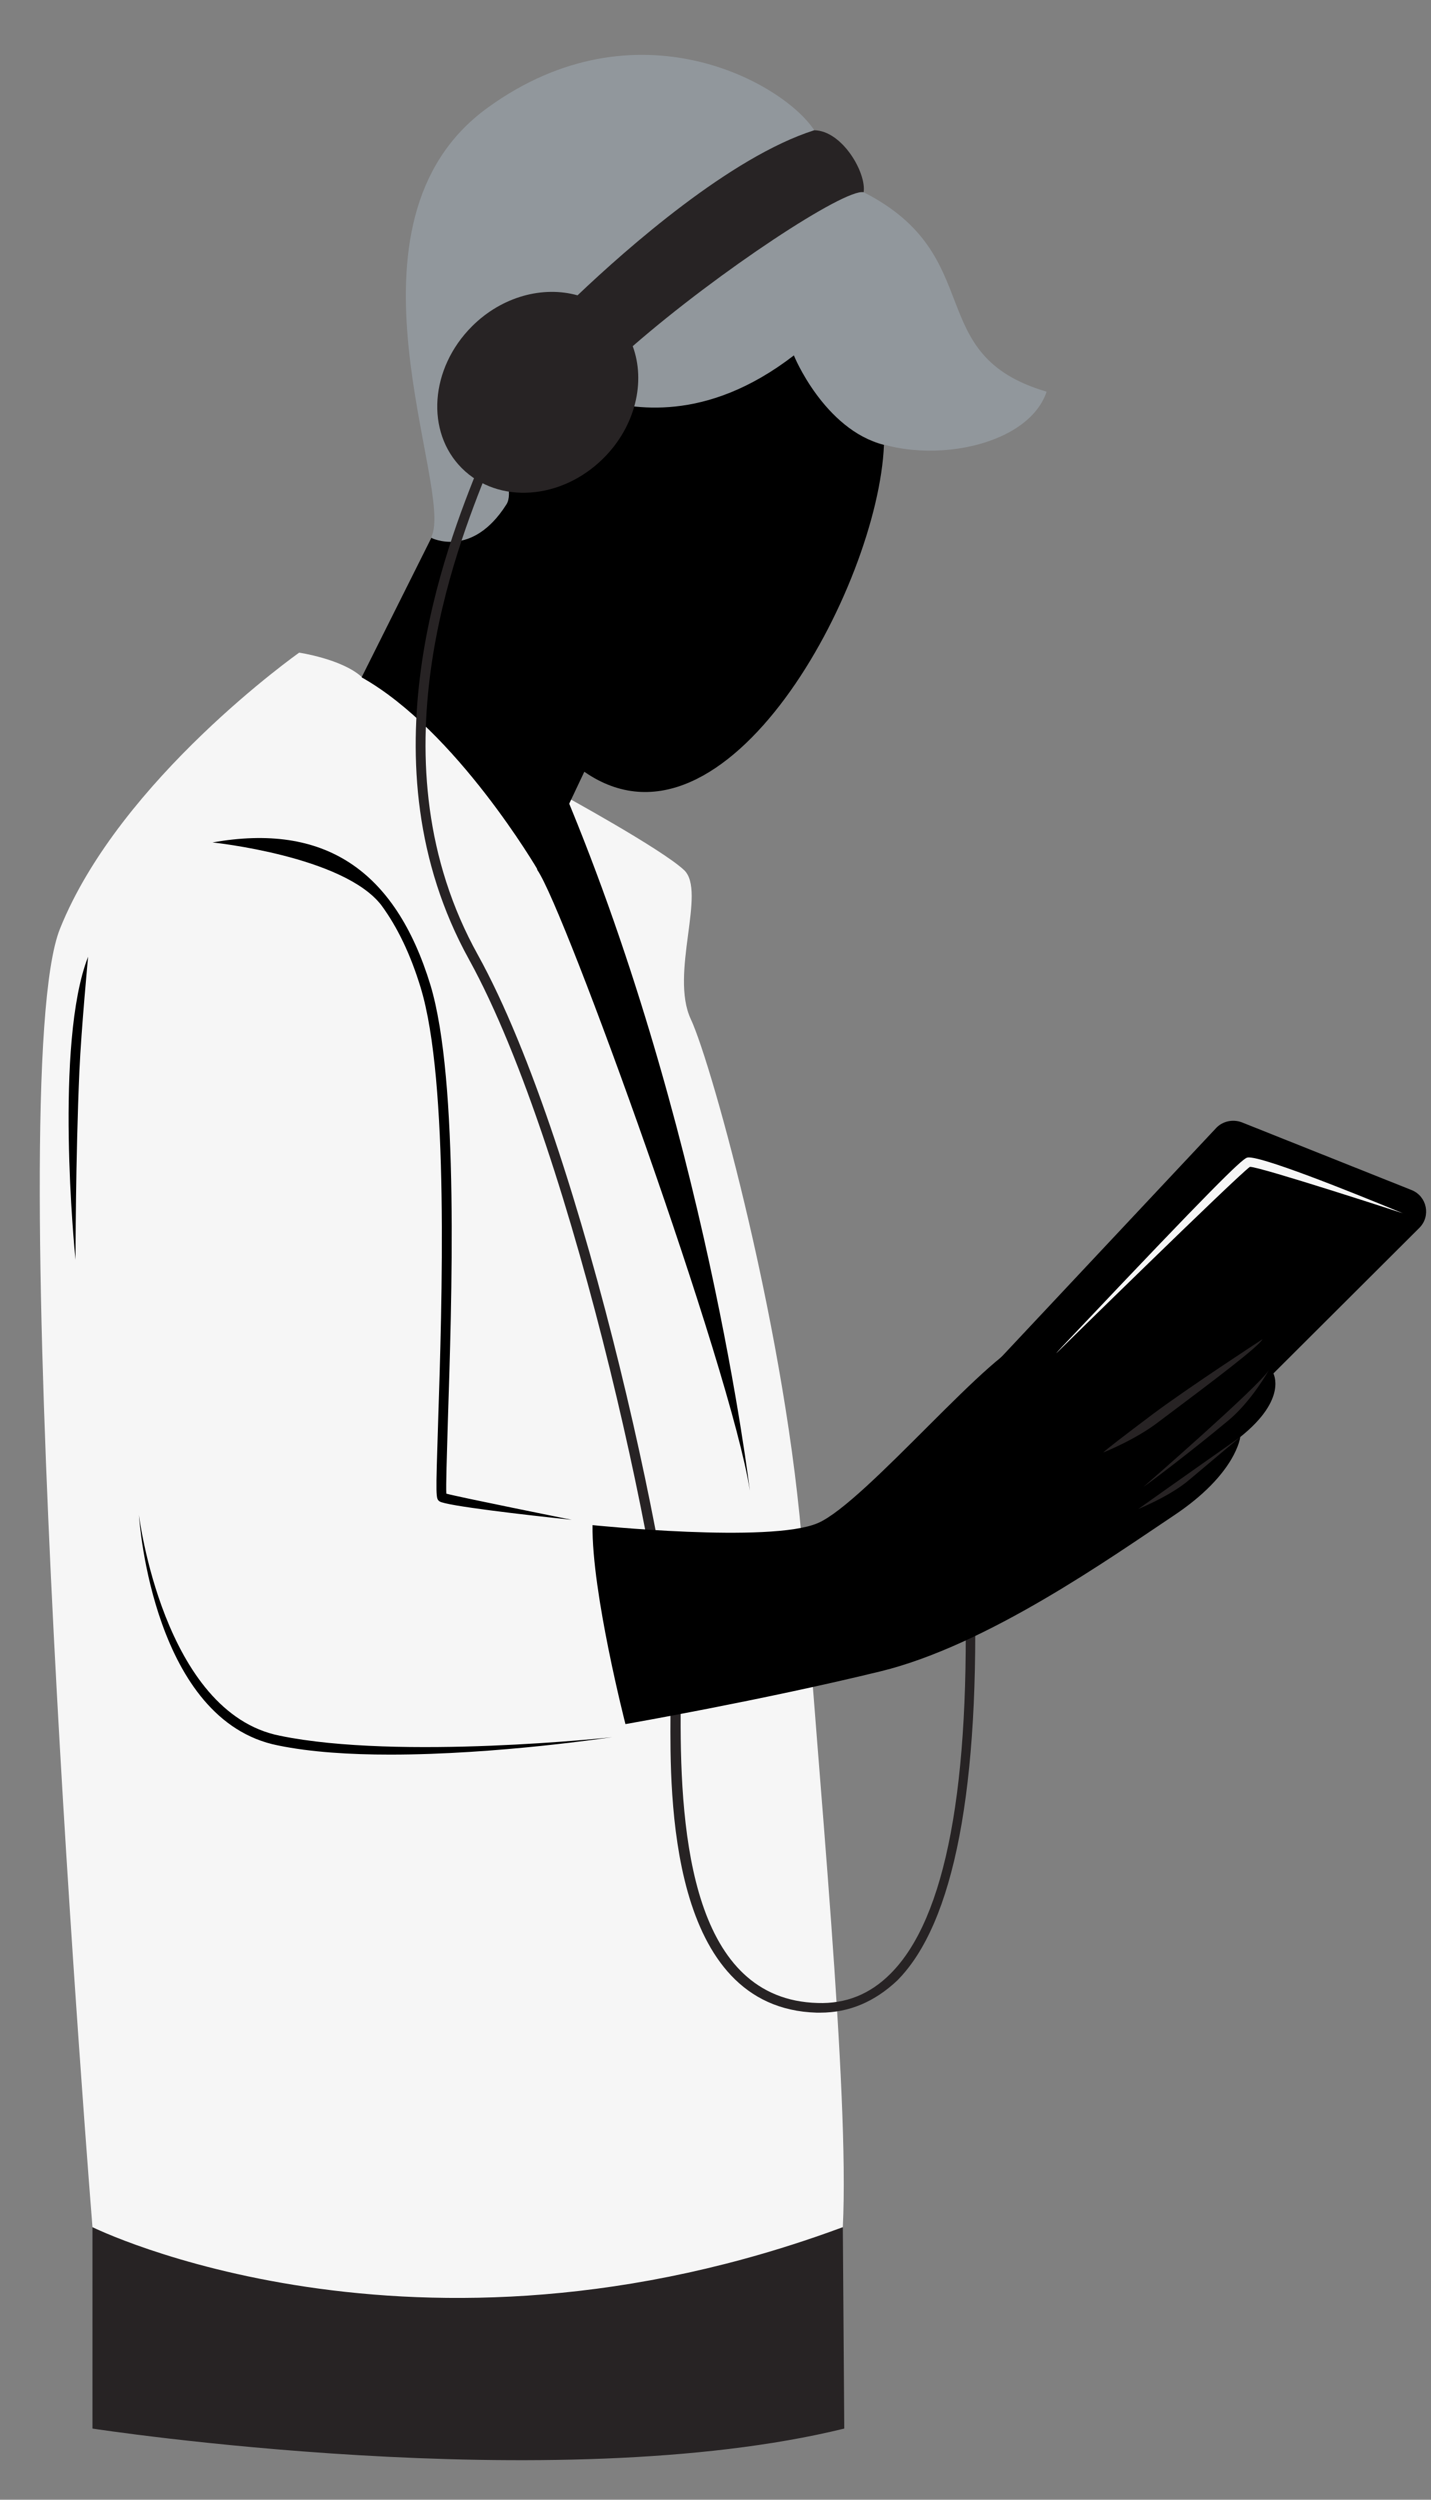
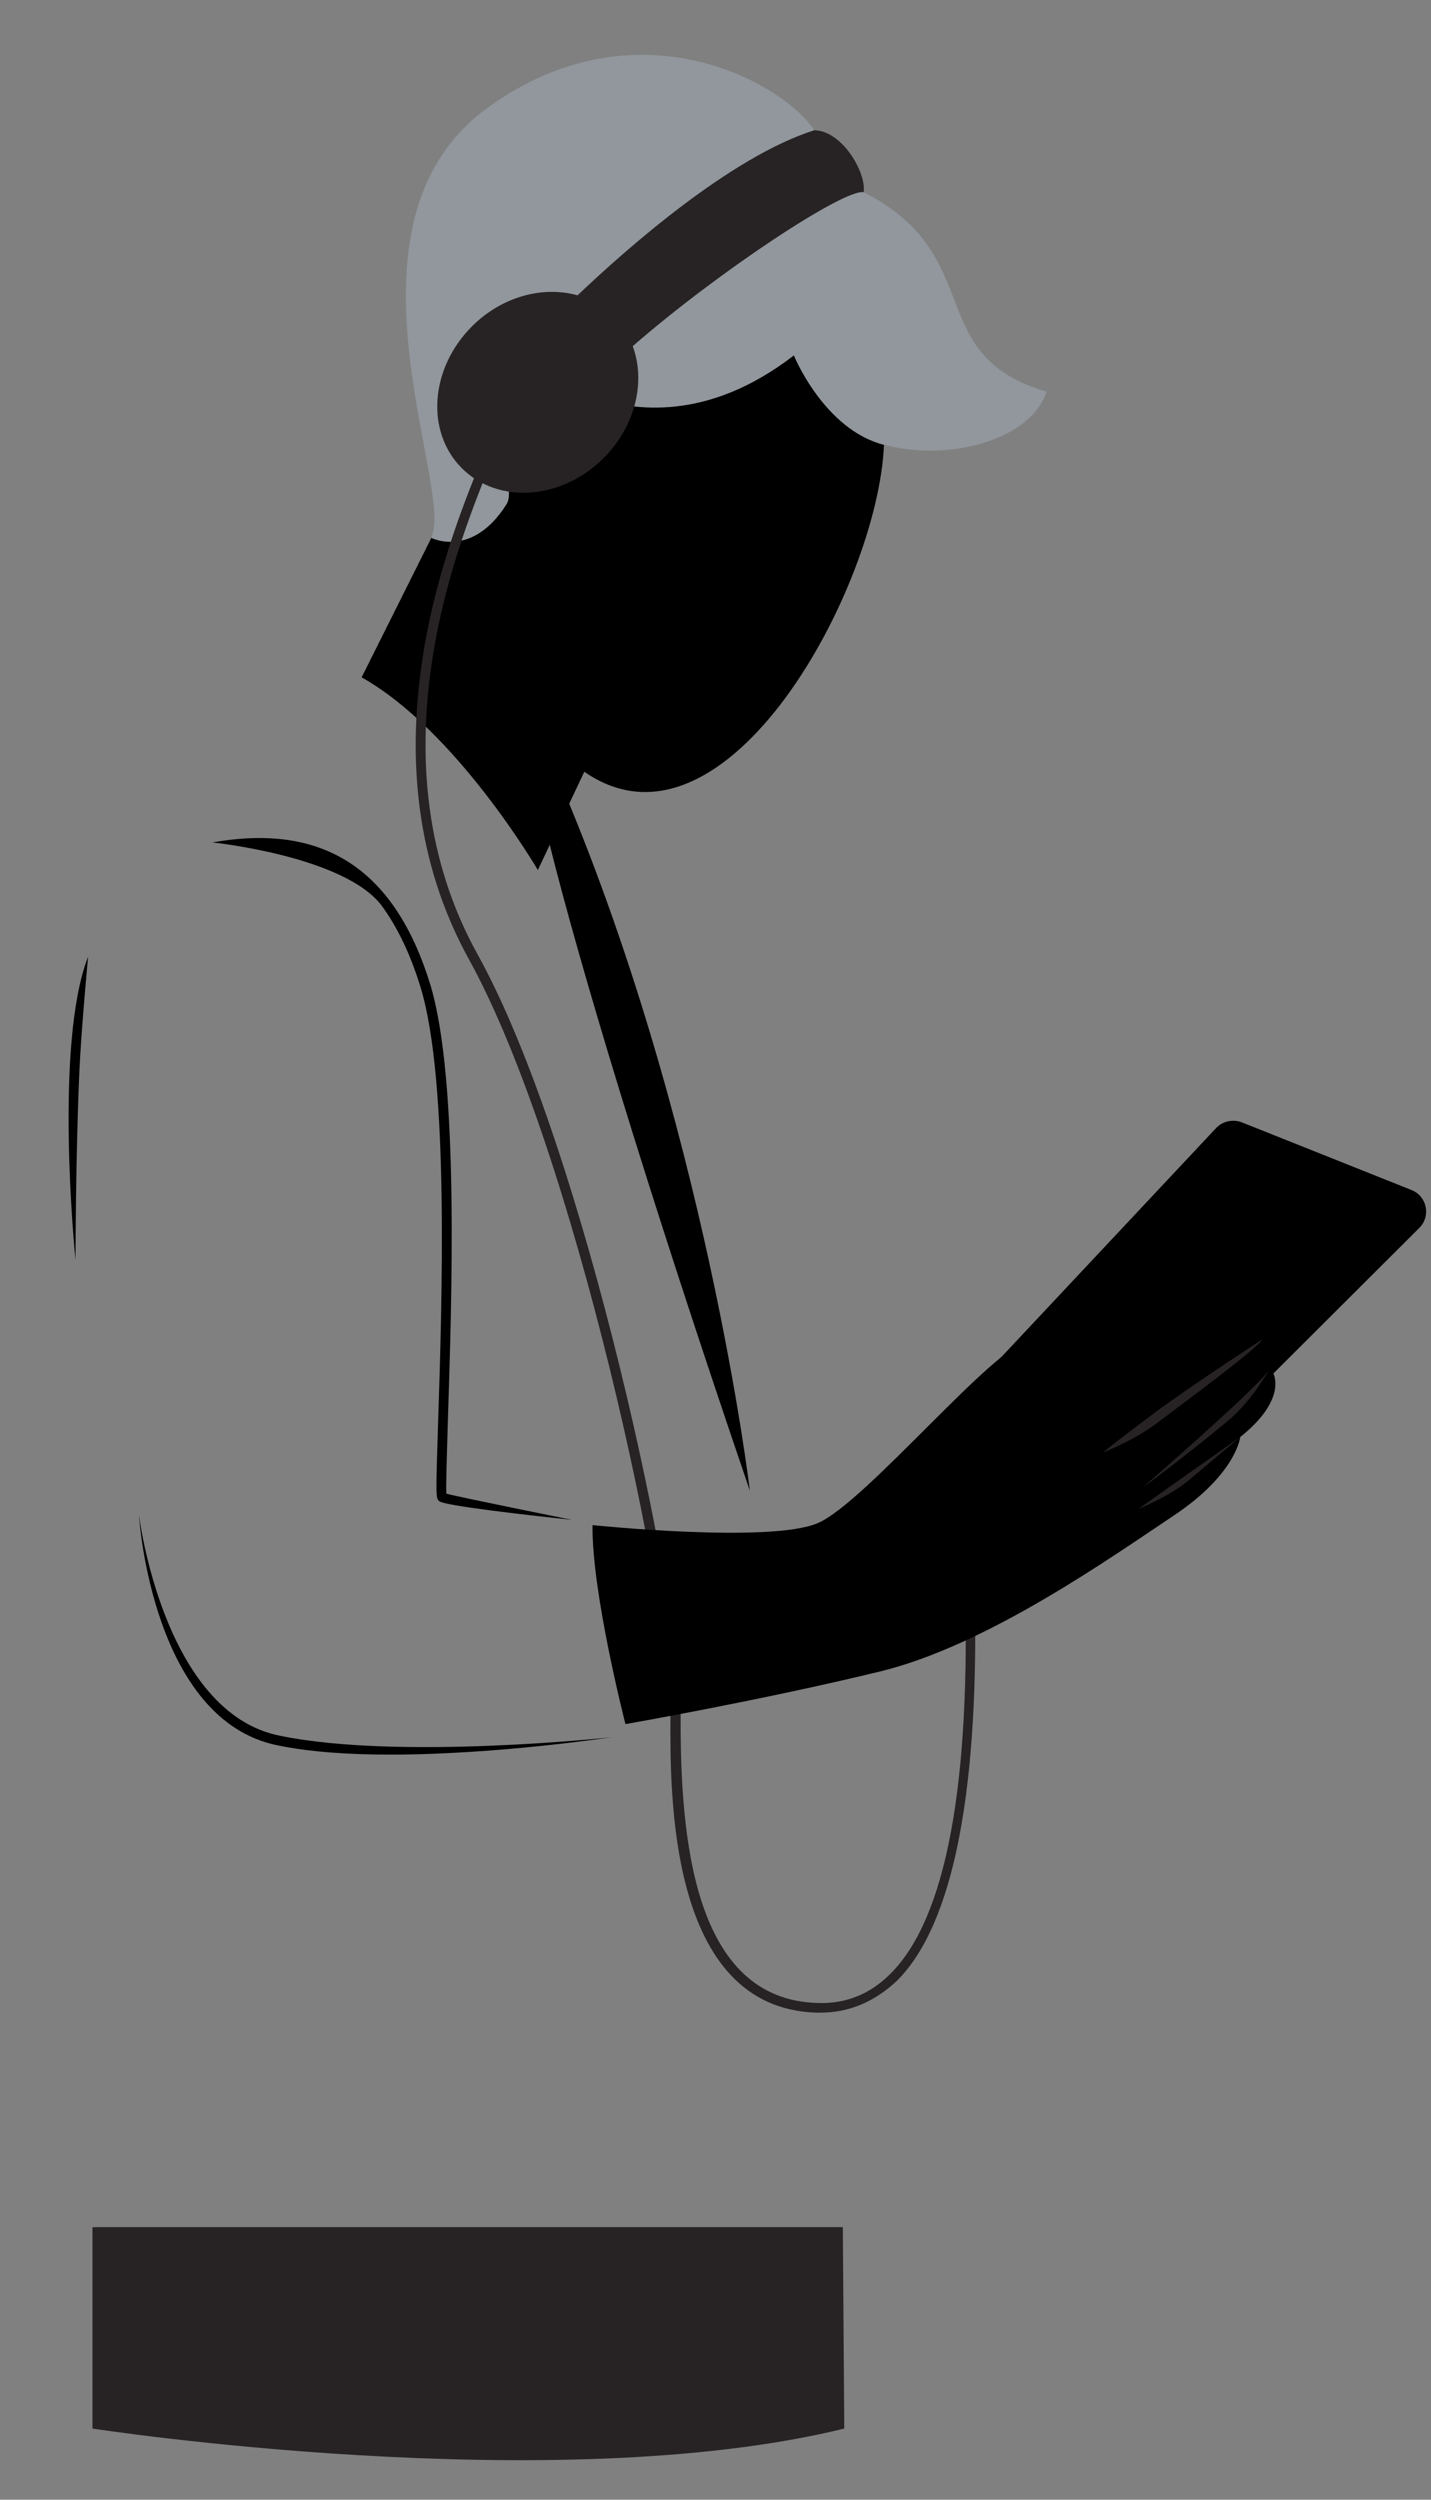
<svg xmlns="http://www.w3.org/2000/svg" fill="#000000" height="516.3" preserveAspectRatio="xMidYMid meet" version="1" viewBox="-8.2 -11.4 295.6 516.3" width="295.6" zoomAndPan="magnify">
  <rect x="-8.2" y="-11.4" width="295.6" height="516.3" fill="#808080" stroke="none" />
  <g id="change1_1">
    <path d="M165.9,448.6l0.3,41.6c-59.9,14.7-155.3,0-155.3,0v-41.6H165.9z" fill="#272324" />
  </g>
  <g id="change2_1">
    <path d="M128.6,102.8c-4.5,4.6-8.9,9.7-15,11.7c-6.2,2.1-13.2,0.5-18.9-2.8c-5.7-3.3-9.4-7.3-13.8-12.2 c4.9-9.9-21.3-64.9,11.7-88.7c30.7-22.2,61-5.1,67.4,4.7c0,0-0.4,12.8,10.2,12.8c25.9,13.2,11.9,33.6,37.8,41.2 c-4.3,12.8-30.2,16.2-41.8,6.9C151,82.6,140,91.1,128.6,102.8z" fill="#91979c" />
  </g>
  <g id="change3_1">
    <path d="M167.4,302.2l75.6-80.6c1.3-1.4,3.4-1.9,5.3-1.2l35.1,14c3.2,1.3,4,5.4,1.6,7.8l-74,73.8 c-1.1,1.1-2.7,1.6-4.3,1.3l-36.7-7.2C166.3,309.5,164.8,305,167.4,302.2z" fill="#000000" />
  </g>
  <g id="change4_1">
-     <path d="M165.9,448.6c-88.7,32.9-155,0-155,0S-8.2,211.3,4.2,180.4s49.4-57,49.4-57s8.8,1.3,12.9,5l30.4,12.9 l10.6,11.2c0,0,20.9,11.4,25.6,15.8c4.7,4.4-3,21.4,1.4,30.8c4.4,9.4,20,65.9,23.2,111.1C160.8,355.3,167.3,420.2,165.9,448.6z M249.4,227.7c-1.2,0.4-7.5,6.6-35.4,36.1c-2.2,2.3-3.9,4.1-4,4.3c0,0,37.4-36.7,40-38.5c2.2,0,31.6,9.6,31.6,9.6 C270.5,234.6,251.5,227,249.4,227.7z" fill="#f6f6f6" />
-   </g>
+     </g>
  <g id="change3_2">
-     <path d="M106.9,148.7c30.7,71.4,39.8,147.8,39.8,147.8c-3.9-25.2-38.3-120.3-43.9-128.2 C102.9,168.2,93.1,116.6,106.9,148.7z" fill="#000000" />
+     <path d="M106.9,148.7c30.7,71.4,39.8,147.8,39.8,147.8C102.9,168.2,93.1,116.6,106.9,148.7z" fill="#000000" />
  </g>
  <g id="change5_1">
    <path d="M174.4,80.5c-1.2,29.2-32.6,87.8-61.9,67.5l-9.6,20.3c0,0-16.8-28.8-36.4-39.8l14.4-28.8 c0,0,8.4,4.3,15.5-6.9c2.9-4.5-7.2-18.9,0.3-24c5.8-4,10.2-0.8,14,1.2c0.3,0.6,0.7,0.9,1.2,0.6c0.7,0.3,1.3,0.5,2,0.6 c0.5,0.1,1,0.1,1.7,0c6.7,1.7,21.8,5,40.2-9.2C155.7,61.9,162,77.3,174.4,80.5z" fill="#000000" />
  </g>
  <g id="change1_2">
    <path d="M161.2,404.3c-0.2,0-0.5,0-0.7,0c-30.6-0.9-30.3-44.9-30.2-61.4c0.1-22.4-19.6-116.2-41.6-156.1 c-22.5-40.7-4.7-85.2,2-101.9l1.9,0.7c-6.6,16.5-24.2,60.4-2.1,100.2c22.2,40.1,42,134.5,41.9,157.1c-0.1,25.2,2.6,58.7,28.3,59.4 c5.8,0.2,10.8-1.8,15-6c11.5-11.4,16.7-39,15.4-82l2-0.1c1.2,43.6-4.2,71.7-16,83.5C172.5,402,167.3,404.3,161.2,404.3z" fill="#272324" />
  </g>
  <g id="change5_2">
    <path d="M118.3,347.4c-0.3,0-23.6,3.6-45.9,3.6c-8.3,0-16.4-0.5-23.2-1.9c-25.6-5.1-28.6-45.9-28.7-47.6 c0,0,5,40.8,29.1,45.6C74.3,352.2,118.3,347.4,118.3,347.4z M10,186.2c-7,17.9-2.8,60.8-2.6,62.6c0,0,0-20.6,0.8-39 C8.6,201,10,186.2,10,186.2z M78.7,192.6c5.9,19.4,4.4,65.2,3.6,89.8c-0.5,15.7-0.5,15.7,0.3,16.3c1.3,0.9,17.7,2.8,27.3,3.8 c0,0-23.4-4.7-25.9-5.4c-0.1-1.6,0.1-7.7,0.3-14.6c0.8-24.7,2.4-70.7-3.6-90.5c-7.3-23.8-22-33.5-45-29.4c0,0,27.1,2.8,34.9,13 C73.9,180.1,76.6,185.7,78.7,192.6z M121,344.7c0,0,28.1-4.9,52.7-10.9c22.1-5.4,47.7-23.6,60.6-32.2c12.9-8.6,13.7-16.2,13.7-16.2 c9.9-7.9,6.8-13.2,6.8-13.2s4.3-4.6,2.8-7c-1.7-2.6-5.8-0.5-5.8-0.5s2.7-5.1-1.9-6.3c-4.6-1.1-14.4,5.7-25.8,13.8 c-11.4,8.1-20.8,9.8-20.8,9.8s7.9-16.7,1.1-16.4c-6.8,0.4-33.8,33.4-43.7,37.6c-9.9,4.2-46.5,0.4-46.5,0.4 C114,317.5,121,344.7,121,344.7z" fill="#000000" />
  </g>
  <g id="change1_3">
    <path d="M170.2,28.3c-3.9-0.8-29.9,16.3-47.7,31.8c2.7,7.3,0.6,16.5-6,23.1c-8.7,8.7-21.8,9.6-29.3,2.1 s-6.6-20.6,2.1-29.3c6.2-6.2,14.7-8.4,21.8-6.4c10.2-9.7,31.6-28.6,48.9-34.1C165.8,15.6,170.8,24.3,170.2,28.3z M252.6,265.2 c0,0-15.2,9.9-22.7,15.5c-6.1,4.6-9.5,7.2-10.2,7.9c0,0,6.6-2.6,11.4-6.3C243.1,273.3,251.7,266.8,252.6,265.2z M228,295.7 c1.5-1,10.2-7.6,17.4-13.6c4.9-4,8.5-10.5,8.5-10.5C251.7,275.1,228,295.7,228,295.7z M237.4,294.3c5.2-4.4,10.6-8.9,10.6-8.9 s-13.8,9.7-21.1,14.9C226.8,300.3,233.4,297.7,237.4,294.3z" fill="#272324" />
  </g>
</svg>